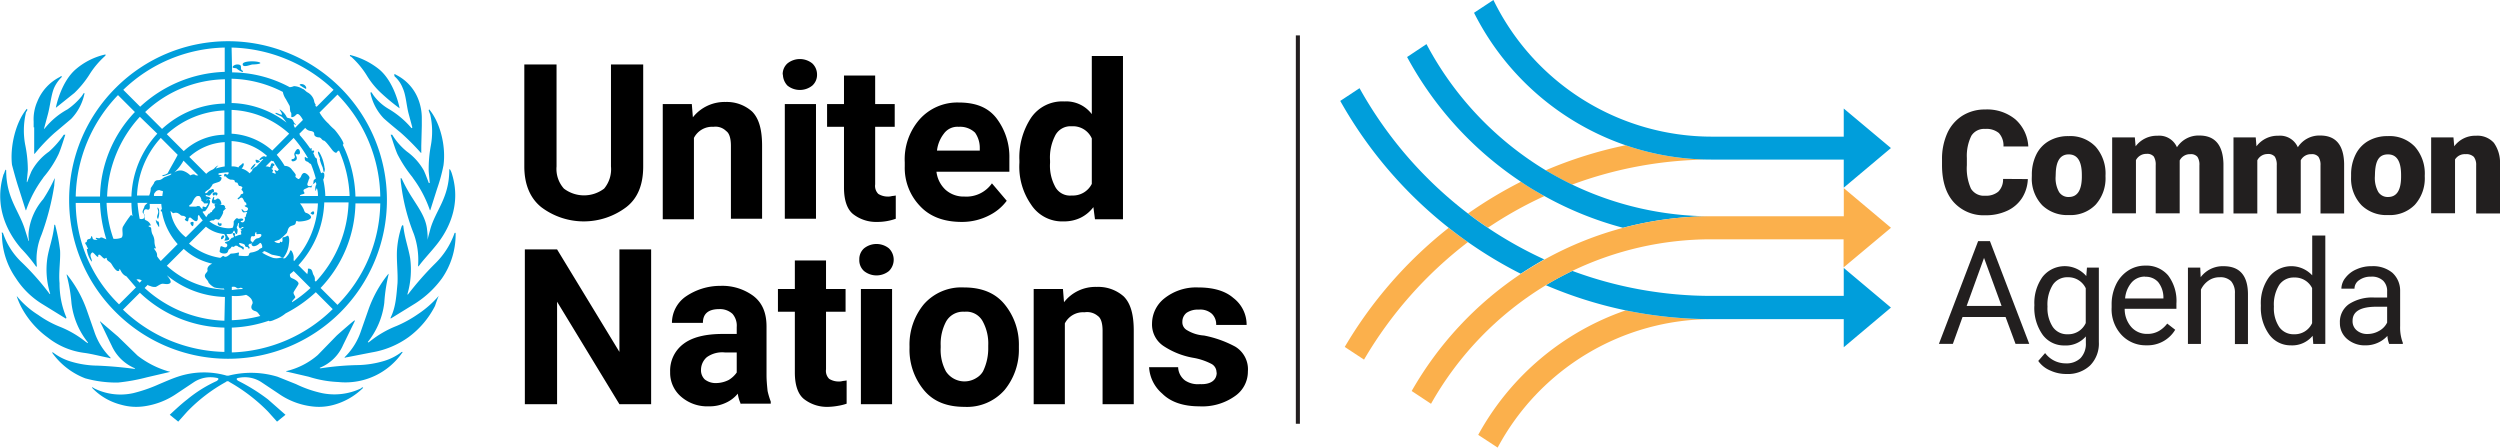
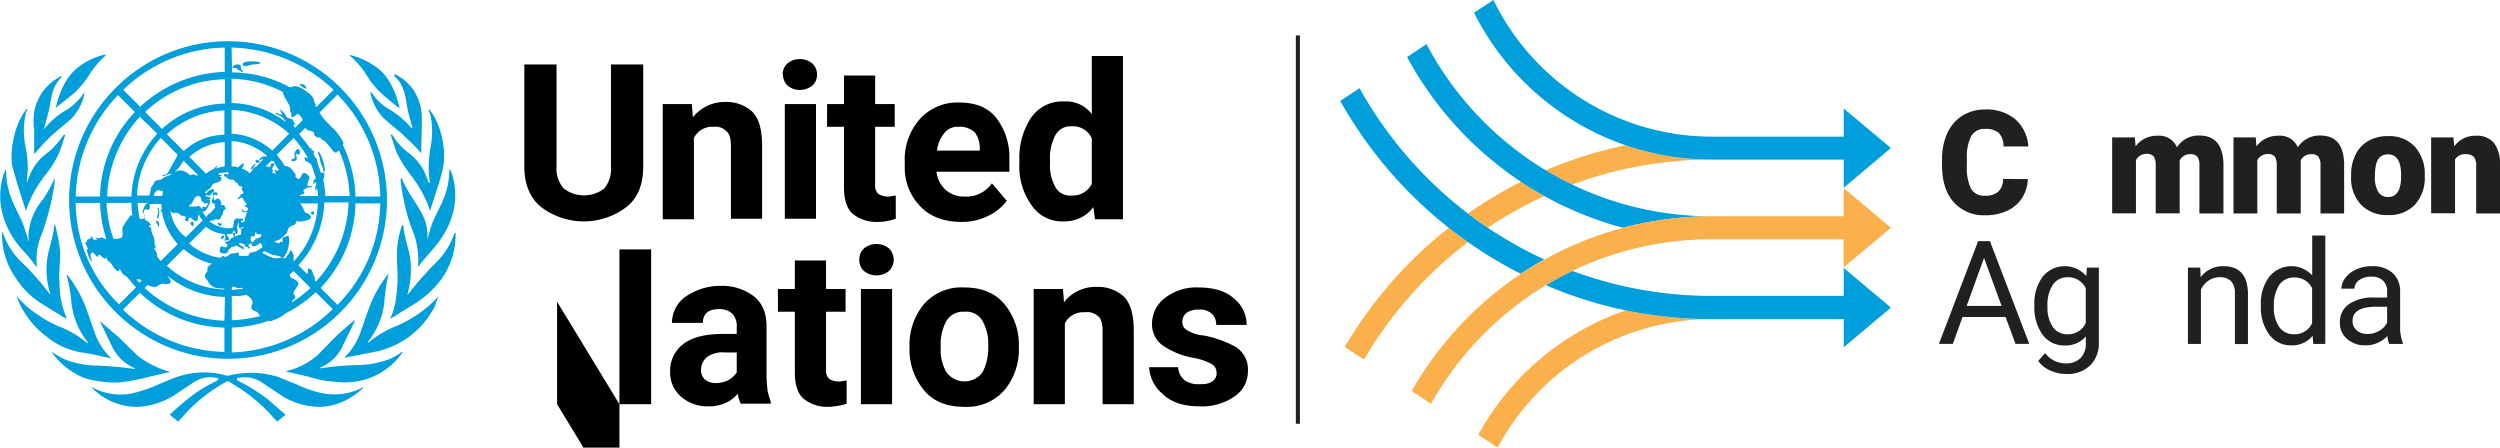
<svg xmlns="http://www.w3.org/2000/svg" id="Layer_1" data-name="Layer 1" viewBox="0 0 473.14 84.71">
  <defs>
    <style>.cls-1{fill:#009edb;}.cls-2,.cls-4{fill:none;}.cls-2{stroke:#231f20;stroke-miterlimit:10;stroke-width:0.77px;}.cls-3{fill:#221f1f;}.cls-5{fill:#fbb04c;}</style>
  </defs>
  <title>common-agenda-masthead-en</title>
-   <path d="M412.46,354.2h6.1v19.3c0,3.4-1,6-3.2,7.7a13.35,13.35,0,0,1-16.1,0c-2.1-1.7-3.2-4.3-3.2-7.7V354.2h6.1v19.3a5.58,5.58,0,0,0,1.4,4.2,6.3,6.3,0,0,0,7.6,0,5.72,5.72,0,0,0,1.3-4.2Zm19.4,11.8a3.87,3.87,0,0,0-3.7,2.1v15.4h-5.9V361.7h5.5l.2,2.5a7.66,7.66,0,0,1,6.2-2.9,7.18,7.18,0,0,1,5,1.8c1.3,1.3,1.9,3.4,1.9,6.5v13.8h-5.9V369.6c0-1.4-.3-2.4-.9-2.8a2.84,2.84,0,0,0-2.4-.8Zm13.1-9.9a2.72,2.72,0,0,1,.9-2.1,3.76,3.76,0,0,1,4.7,0,2.88,2.88,0,0,1,.9,2.1,2.72,2.72,0,0,1-.9,2.1,3.76,3.76,0,0,1-4.7,0A3.12,3.12,0,0,1,445,356.1Zm6.3,5.6v21.7h-5.9V361.7Zm15.1,21.7a10.3,10.3,0,0,1-3.5.6,7.07,7.07,0,0,1-4.6-1.5c-1.1-.9-1.7-2.6-1.7-5V366h-3.2v-4.3h3.2v-5.4h5.9v5.4h3.7V366h-3.7v10.9a2.11,2.11,0,0,0,.6,1.8,3.37,3.37,0,0,0,1.7.5,2.77,2.77,0,0,0,.9-.1,5.64,5.64,0,0,0,.7-.1v4.4Zm21-3.4a9.25,9.25,0,0,1-3.2,2.7,11.22,11.22,0,0,1-5.3,1.3c-3.4,0-6.1-1-8-3.1a10.41,10.41,0,0,1-2.8-7.4v-.8a11.48,11.48,0,0,1,2.8-8.1,9.56,9.56,0,0,1,7.4-3.2c3.2,0,5.5.9,7.1,2.9a12.06,12.06,0,0,1,2.5,7.7v2.5h-13.8a5.55,5.55,0,0,0,1.7,3.4,5.15,5.15,0,0,0,3.6,1.3,5.89,5.89,0,0,0,5.2-2.5Zm-9.1-14a3.15,3.15,0,0,0-2.8,1.3,6.42,6.42,0,0,0-1.3,3.2h8.1V370a5,5,0,0,0-.9-2.9A4.11,4.11,0,0,0,478.26,366Zm25.8,17.5-.3-2.3a6.77,6.77,0,0,1-2.4,2,7.11,7.11,0,0,1-3.2.7,7,7,0,0,1-6.2-3.2,12.52,12.52,0,0,1-2.2-7.9v-.4a13.6,13.6,0,0,1,2.2-8.1,7.14,7.14,0,0,1,6.3-3.1,6.05,6.05,0,0,1,5.2,2.4v-11h5.9v30.9Zm-8.5-10.7a8.32,8.32,0,0,0,.9,4.4,3.17,3.17,0,0,0,3.2,1.8,4,4,0,0,0,3.8-2.2v-8.6a3.89,3.89,0,0,0-3.8-2.3,3.25,3.25,0,0,0-3.2,1.9,9,9,0,0,0-.9,4.6Zm-75.5,16.4v29.3h-6l-11.8-19.4v19.4h-6.1V389.2h6.1l11.8,19.4V389.2Zm17,29.3a6.64,6.64,0,0,1-.6-2,6.2,6.2,0,0,1-2.2,1.7,7.25,7.25,0,0,1-3.3.7,7.51,7.51,0,0,1-5.2-1.8,5.94,5.94,0,0,1-2.1-4.7,6.32,6.32,0,0,1,2.5-5.3c1.7-1.3,4.2-1.9,7.5-1.9h2.6v-1.3a3.42,3.42,0,0,0-.8-2.5,3.49,3.49,0,0,0-2.5-.9c-2.1,0-3.1.9-3.1,2.6H424a6.11,6.11,0,0,1,2.5-4.9,11.56,11.56,0,0,1,6.7-2.1,9.9,9.9,0,0,1,6.2,1.9c1.7,1.3,2.5,3.2,2.5,5.8V413c0,1,.1,2,.2,3a15.19,15.19,0,0,0,.6,2v.4h-5.6Zm-4.8-4a5.42,5.42,0,0,0,2.5-.6,5,5,0,0,0,1.5-1.4v-3.8H434a5,5,0,0,0-3.4.9,3.19,3.19,0,0,0-1.1,2.4,2.41,2.41,0,0,0,.7,1.8,3.32,3.32,0,0,0,2.1.7Zm24.8,3.9a9.36,9.36,0,0,1-1.6.4,12.25,12.25,0,0,1-1.9.2,7.07,7.07,0,0,1-4.6-1.5c-1.1-.9-1.7-2.6-1.7-5V401h-3.2v-4.3h3.2v-5.4h5.9v5.4h3.7V401h-3.7v10.9a2.11,2.11,0,0,0,.6,1.8,3.37,3.37,0,0,0,1.7.5,2.77,2.77,0,0,0,.9-.1,5.64,5.64,0,0,0,.7-.1Zm2.4-27.3a2.72,2.72,0,0,1,.9-2.1,3.76,3.76,0,0,1,4.7,0,3,3,0,0,1,0,4.3,3.76,3.76,0,0,1-4.7,0A2.74,2.74,0,0,1,459.46,391.1Zm6.2,5.6v21.8h-5.9V396.7Zm3.3,11.2v-.4a12,12,0,0,1,2.7-7.9,9.45,9.45,0,0,1,7.6-3.2c3.3,0,5.9,1,7.7,3.2a12,12,0,0,1,2.7,7.9v.4a12,12,0,0,1-2.7,7.9,9.45,9.45,0,0,1-7.6,3.2c-3.3,0-5.9-1-7.7-3.2a12,12,0,0,1-2.7-7.9Zm5.9-.5v.4a8.53,8.53,0,0,0,1,4.5,4.2,4.2,0,0,0,5.8,1.2,3.45,3.45,0,0,0,1.2-1.2,9.88,9.88,0,0,0,1-4.5v-.4a8.75,8.75,0,0,0-1-4.5,3.51,3.51,0,0,0-3.5-1.9,3.67,3.67,0,0,0-3.5,1.9,9,9,0,0,0-1,4.5Zm27.2-6.3a3.87,3.87,0,0,0-3.7,2.1v15.3h-5.9V396.7H498l.2,2.5a7.53,7.53,0,0,1,6.2-2.9,7.26,7.26,0,0,1,5.1,1.8c1.3,1.3,1.9,3.4,1.9,6.5v13.9h-5.9V404.6c0-1.4-.3-2.4-.9-2.8a3.12,3.12,0,0,0-2.5-.7Zm25,11.4a1.8,1.8,0,0,0-.9-1.6,11.75,11.75,0,0,0-3.6-1.2,14.8,14.8,0,0,1-5.5-2.2,4.89,4.89,0,0,1-2.2-4.3,6.12,6.12,0,0,1,2.3-4.7,9.64,9.64,0,0,1,6.4-2.1c2.8,0,5.1.6,6.7,2a6.35,6.35,0,0,1,2.5,5.1H527a2.78,2.78,0,0,0-.8-2.1,3.29,3.29,0,0,0-2.5-.8,3.79,3.79,0,0,0-2.3.6,2.14,2.14,0,0,0-.8,1.7,1.7,1.7,0,0,0,.9,1.6,7.08,7.08,0,0,0,3.2,1,20.79,20.79,0,0,1,5.9,2.1,5,5,0,0,1,2.4,4.7,5.62,5.62,0,0,1-2.5,4.7,10.66,10.66,0,0,1-6.7,1.9c-3,0-5.4-.8-7-2.4a7.13,7.13,0,0,1-2.5-5h5.5a3.28,3.28,0,0,0,1.3,2.5,4.36,4.36,0,0,0,2.8.7c2,.1,3.2-.7,3.2-2.2Z" transform="translate(-296.83 -342)" />
+   <path d="M412.46,354.2h6.1v19.3c0,3.4-1,6-3.2,7.7a13.35,13.35,0,0,1-16.1,0c-2.1-1.7-3.2-4.3-3.2-7.7V354.2h6.1v19.3a5.58,5.58,0,0,0,1.4,4.2,6.3,6.3,0,0,0,7.6,0,5.72,5.72,0,0,0,1.3-4.2Zm19.4,11.8a3.87,3.87,0,0,0-3.7,2.1v15.4h-5.9V361.7h5.5l.2,2.5a7.66,7.66,0,0,1,6.2-2.9,7.18,7.18,0,0,1,5,1.8c1.3,1.3,1.9,3.4,1.9,6.5v13.8h-5.9V369.6c0-1.4-.3-2.4-.9-2.8a2.84,2.84,0,0,0-2.4-.8Zm13.1-9.9a2.72,2.72,0,0,1,.9-2.1,3.76,3.76,0,0,1,4.7,0,2.88,2.88,0,0,1,.9,2.1,2.72,2.72,0,0,1-.9,2.1,3.76,3.76,0,0,1-4.7,0A3.12,3.12,0,0,1,445,356.1Zm6.3,5.6v21.7h-5.9V361.7Zm15.1,21.7a10.3,10.3,0,0,1-3.5.6,7.07,7.07,0,0,1-4.6-1.5c-1.1-.9-1.7-2.6-1.7-5V366h-3.2v-4.3h3.2v-5.4h5.9v5.4h3.7V366h-3.7v10.9a2.11,2.11,0,0,0,.6,1.8,3.37,3.37,0,0,0,1.7.5,2.77,2.77,0,0,0,.9-.1,5.64,5.64,0,0,0,.7-.1v4.4Zm21-3.4a9.25,9.25,0,0,1-3.2,2.7,11.22,11.22,0,0,1-5.3,1.3c-3.4,0-6.1-1-8-3.1a10.41,10.41,0,0,1-2.8-7.4v-.8a11.48,11.48,0,0,1,2.8-8.1,9.56,9.56,0,0,1,7.4-3.2c3.2,0,5.5.9,7.1,2.9a12.06,12.06,0,0,1,2.5,7.7v2.5h-13.8a5.55,5.55,0,0,0,1.7,3.4,5.15,5.15,0,0,0,3.6,1.3,5.89,5.89,0,0,0,5.2-2.5Zm-9.1-14a3.15,3.15,0,0,0-2.8,1.3,6.42,6.42,0,0,0-1.3,3.2h8.1V370a5,5,0,0,0-.9-2.9A4.11,4.11,0,0,0,478.26,366Zm25.8,17.5-.3-2.3a6.77,6.77,0,0,1-2.4,2,7.11,7.11,0,0,1-3.2.7,7,7,0,0,1-6.2-3.2,12.52,12.52,0,0,1-2.2-7.9v-.4a13.6,13.6,0,0,1,2.2-8.1,7.14,7.14,0,0,1,6.3-3.1,6.05,6.05,0,0,1,5.2,2.4v-11h5.9v30.9Zm-8.5-10.7a8.32,8.32,0,0,0,.9,4.4,3.17,3.17,0,0,0,3.2,1.8,4,4,0,0,0,3.8-2.2v-8.6a3.89,3.89,0,0,0-3.8-2.3,3.25,3.25,0,0,0-3.2,1.9,9,9,0,0,0-.9,4.6Zm-75.5,16.4v29.3h-6l-11.8-19.4v19.4h-6.1h6.1l11.8,19.4V389.2Zm17,29.3a6.64,6.64,0,0,1-.6-2,6.2,6.2,0,0,1-2.2,1.7,7.25,7.25,0,0,1-3.3.7,7.51,7.51,0,0,1-5.2-1.8,5.94,5.94,0,0,1-2.1-4.7,6.32,6.32,0,0,1,2.5-5.3c1.7-1.3,4.2-1.9,7.5-1.9h2.6v-1.3a3.42,3.42,0,0,0-.8-2.5,3.49,3.49,0,0,0-2.5-.9c-2.1,0-3.1.9-3.1,2.6H424a6.11,6.11,0,0,1,2.5-4.9,11.56,11.56,0,0,1,6.7-2.1,9.9,9.9,0,0,1,6.2,1.9c1.7,1.3,2.5,3.2,2.5,5.8V413c0,1,.1,2,.2,3a15.19,15.19,0,0,0,.6,2v.4h-5.6Zm-4.8-4a5.42,5.42,0,0,0,2.5-.6,5,5,0,0,0,1.5-1.4v-3.8H434a5,5,0,0,0-3.4.9,3.19,3.19,0,0,0-1.1,2.4,2.41,2.41,0,0,0,.7,1.8,3.32,3.32,0,0,0,2.1.7Zm24.8,3.9a9.36,9.36,0,0,1-1.6.4,12.25,12.25,0,0,1-1.9.2,7.07,7.07,0,0,1-4.6-1.5c-1.1-.9-1.7-2.6-1.7-5V401h-3.2v-4.3h3.2v-5.4h5.9v5.4h3.7V401h-3.7v10.9a2.11,2.11,0,0,0,.6,1.8,3.37,3.37,0,0,0,1.7.5,2.77,2.77,0,0,0,.9-.1,5.64,5.64,0,0,0,.7-.1Zm2.4-27.3a2.72,2.72,0,0,1,.9-2.1,3.76,3.76,0,0,1,4.7,0,3,3,0,0,1,0,4.3,3.76,3.76,0,0,1-4.7,0A2.74,2.74,0,0,1,459.46,391.1Zm6.2,5.6v21.8h-5.9V396.7Zm3.3,11.2v-.4a12,12,0,0,1,2.7-7.9,9.45,9.45,0,0,1,7.6-3.2c3.3,0,5.9,1,7.7,3.2a12,12,0,0,1,2.7,7.9v.4a12,12,0,0,1-2.7,7.9,9.45,9.45,0,0,1-7.6,3.2c-3.3,0-5.9-1-7.7-3.2a12,12,0,0,1-2.7-7.9Zm5.9-.5v.4a8.53,8.53,0,0,0,1,4.5,4.2,4.2,0,0,0,5.8,1.2,3.45,3.45,0,0,0,1.2-1.2,9.88,9.88,0,0,0,1-4.5v-.4a8.75,8.75,0,0,0-1-4.5,3.51,3.51,0,0,0-3.5-1.9,3.67,3.67,0,0,0-3.5,1.9,9,9,0,0,0-1,4.5Zm27.2-6.3a3.87,3.87,0,0,0-3.7,2.1v15.3h-5.9V396.7H498l.2,2.5a7.53,7.53,0,0,1,6.2-2.9,7.26,7.26,0,0,1,5.1,1.8c1.3,1.3,1.9,3.4,1.9,6.5v13.9h-5.9V404.6c0-1.4-.3-2.4-.9-2.8a3.12,3.12,0,0,0-2.5-.7Zm25,11.4a1.8,1.8,0,0,0-.9-1.6,11.75,11.75,0,0,0-3.6-1.2,14.8,14.8,0,0,1-5.5-2.2,4.89,4.89,0,0,1-2.2-4.3,6.12,6.12,0,0,1,2.3-4.7,9.64,9.64,0,0,1,6.4-2.1c2.8,0,5.1.6,6.7,2a6.35,6.35,0,0,1,2.5,5.1H527a2.78,2.78,0,0,0-.8-2.1,3.29,3.29,0,0,0-2.5-.8,3.79,3.79,0,0,0-2.3.6,2.14,2.14,0,0,0-.8,1.7,1.7,1.7,0,0,0,.9,1.6,7.08,7.08,0,0,0,3.2,1,20.79,20.79,0,0,1,5.9,2.1,5,5,0,0,1,2.4,4.7,5.62,5.62,0,0,1-2.5,4.7,10.66,10.66,0,0,1-6.7,1.9c-3,0-5.4-.8-7-2.4a7.13,7.13,0,0,1-2.5-5h5.5a3.28,3.28,0,0,0,1.3,2.5,4.36,4.36,0,0,0,2.8.7c2,.1,3.2-.7,3.2-2.2Z" transform="translate(-296.83 -342)" />
  <path class="cls-1" d="M365.16,415.5a11.71,11.71,0,0,1-7.4.9,21.91,21.91,0,0,1-4.9-1.7l-3.5-1.4a17.27,17.27,0,0,0-9.3-.2h-.3a15.52,15.52,0,0,0-9.3.2c-1.2.4-2.3.9-3.5,1.4a28.42,28.42,0,0,1-4.9,1.7,11.14,11.14,0,0,1-7.4-.9l-.3-.2c-.1,0-.1,0-.1.1a11.45,11.45,0,0,0,5.5,3.2,10.46,10.46,0,0,0,4.3.3,14.35,14.35,0,0,0,6.2-2.4l3.3-2.2a5.75,5.75,0,0,1,4.2-.8c.8.1.2.5.1.6a25,25,0,0,0-5.6,3.5c-1.2.9-3.3,2.9-3.3,2.9l1.6,1.3,1.7-1.9a30.82,30.82,0,0,1,7.3-5.6.48.48,0,0,1,.7,0,33,33,0,0,1,7.3,5.6l1.7,1.9,1.6-1.3-3.3-2.9a35.24,35.24,0,0,0-5.6-3.5c-.2-.1-.7-.5.1-.6a5.75,5.75,0,0,1,4.2.8l3.3,2.2a13.88,13.88,0,0,0,6.2,2.4,10.46,10.46,0,0,0,4.3-.3,12.7,12.7,0,0,0,5.5-3.2.35.35,0,0,0-.2-.1l-.2.2m7.7-6.9a10.36,10.36,0,0,1-3.3,1.7,18.76,18.76,0,0,1-5.2.8,52,52,0,0,0-6.8.6c-.2,0-.2,0-.2-.1a8.07,8.07,0,0,0,4.4-4.3l2.2-4.5v-.2c-.2.1-2.4,2-3.4,2.9l-3.6,3.7a14,14,0,0,1-5.8,3h-.1l-.1.1,4.3,1a21.25,21.25,0,0,0,5.6,1,13.1,13.1,0,0,0,12.2-5.7h-.2m7-10.6a19.34,19.34,0,0,1-4,3.5,22.39,22.39,0,0,1-4,2.2,19.21,19.21,0,0,0-5,2.9l-.3.2c-.1,0-.1,0-.1-.1a14.66,14.66,0,0,0,3.1-7.4,30.79,30.79,0,0,1,.8-5.3v-.2a22.81,22.81,0,0,0-3.8,6.8l-1.4,4a12.38,12.38,0,0,1-2.9,4.8l-.2.2v.1c.2,0,.3-.1.5-.1l4.6-.9a16.58,16.58,0,0,0,7-2.9,16.79,16.79,0,0,0,5-5.9c.2-.6.4-1.2.7-1.9h0m3-11.9a14.93,14.93,0,0,1-3.6,5.7,57.77,57.77,0,0,0-5.2,5.9c0,.1-.2,0-.1-.1a16.66,16.66,0,0,0,.5-6.7c-.3-1.9-1.1-4-1.3-6.2l-.2-.1a.35.35,0,0,1-.1.2,17.86,17.86,0,0,0-.9,4.6c-.1,1.9.2,4.3.1,6.2-.2,2.2-.3,4.5-1.3,6.5v.2l4.7-2.9a18.67,18.67,0,0,0,5-4.7,14.56,14.56,0,0,0,2.6-8.3v-.3a.14.14,0,0,0-.2,0" transform="translate(-296.83 -342)" />
  <path class="cls-1" d="M377.76,387.4h0a12.1,12.1,0,0,0-.1-1.9c-.2-2.2-1.5-4-2.7-5.9a28.17,28.17,0,0,1-2.1-3.8.35.35,0,0,0-.2-.1,6.64,6.64,0,0,0,.1,1.3,37.45,37.45,0,0,0,2.4,9.3,14.81,14.81,0,0,1,.8,5.9c0,.2,0,.2.1.2.7-1,2.1-2.5,3-3.6s5.6-6.5,3.3-13.9a3.55,3.55,0,0,0-.4-.9l-.1.1c0,5.4-2.6,7.7-3.6,11.3-.2.8-.4,1.4-.5,2m.1-11.1-.5-1.3-.3-.7a11.09,11.09,0,0,0-3.2-3.6,12.18,12.18,0,0,1-2.8-3.2h-.3c.1.2.8,2.6,1.3,3.7a24.41,24.41,0,0,0,2.8,4.3l.2.3a22.2,22.2,0,0,1,3.1,5.9.1.1,0,0,0,.1.1l1.3-4.1a31.66,31.66,0,0,0,1.2-4.4c.5-3.6-.6-8.1-2.7-10.6a.35.35,0,0,0-.1.2l.1.3.2.5a14.66,14.66,0,0,1,.1,5.9,24.18,24.18,0,0,0-.4,4.7c0,.2.2,2.2.2,2.3s-.1,0-.2,0m-6.4-20.1a5.74,5.74,0,0,1,1.5,2.2c.6,1.3.7,3.3,1.1,4.8l.7,2.6c0,.1-.1.2-.2.1a16.81,16.81,0,0,0-4.3-3.6,9.52,9.52,0,0,1-2.8-2.5l-.4-.6a.14.14,0,0,0-.2,0v.2a9.8,9.8,0,0,0,2.5,4.7c1,.9,2.1,1.8,3.2,2.7a45.42,45.42,0,0,1,3.8,3.8s.1.1.1,0v-1.3l.1-3.8v-1.3a9.86,9.86,0,0,0-.7-3.8,8.62,8.62,0,0,0-4.1-4.5c-.1-.1-.2-.1-.4-.2,0,.3,0,.4.1.5m-8.2-3.7a16.38,16.38,0,0,1,2.9,3.5,15.39,15.39,0,0,0,2.8,3.4,38.44,38.44,0,0,0,3.4,2.8c-.1-.6-1.1-5.1-3.9-7.4a14.16,14.16,0,0,0-5.5-2.7v.2l.3.2m-44.2,61.6a35.34,35.34,0,0,0,5.5-1l4.3-1h0a.1.1,0,0,0-.1-.1h-.1a17.36,17.36,0,0,1-5.9-3l-3.7-3.6-3.4-2.9v.1c.3.5,1.5,3.1,2.2,4.5a8.39,8.39,0,0,0,4.4,4.3c.1.1,0,.1-.2.1-2.2-.3-4.5-.5-6.8-.6a18.21,18.21,0,0,1-5.2-.8,10.36,10.36,0,0,1-3.3-1.7h-.2a13.74,13.74,0,0,0,6.3,4.9,22,22,0,0,0,6.2.8m-1.9-4.7c.2,0,.2.1.5.1v-.1l-.2-.2a12.38,12.38,0,0,1-2.9-4.8l-1.4-4a22.81,22.81,0,0,0-3.8-6.8v.2a30.88,30.88,0,0,1,.9,5.3,14.66,14.66,0,0,0,3.1,7.4c0,.1,0,.2-.1.1l-.3-.2a19.21,19.21,0,0,0-5-2.9,19.4,19.4,0,0,1-4-2.2,16.51,16.51,0,0,1-4-3.5H300a15.39,15.39,0,0,0,.8,1.9,16.92,16.92,0,0,0,5.1,5.9,14,14,0,0,0,7,2.9c1.4.2,2.9.6,4.4.9m-12.7-10.3,4.7,2.9a.35.35,0,0,0,.1-.2,16.4,16.4,0,0,1-1.3-6.5c-.2-2,.2-4.3.1-6.2a35.5,35.5,0,0,0-.9-4.7.35.35,0,0,0-.1-.2l-.1.1h0c-.2,2.3-1,4.3-1.3,6.2a15.27,15.27,0,0,0,.5,6.7c.1.1-.1.2-.1.1a48.77,48.77,0,0,0-5.2-5.9,13.5,13.5,0,0,1-3.6-5.6.35.35,0,0,0-.2-.1c-.1,0,0,.2,0,.3a14.56,14.56,0,0,0,2.6,8.3,15.7,15.7,0,0,0,4.8,4.8m-.9-6.9c.1-.1.1-.1.1-.2a12,12,0,0,1,.9-5.9,48.85,48.85,0,0,0,2.4-9.3c0-.4.1-1.1.1-1.3-.1,0-.1,0-.1.1a28.17,28.17,0,0,1-2.1,3.8,11.46,11.46,0,0,0-2.7,5.9,6.05,6.05,0,0,0,0,1.9.1.1,0,0,1-.1.1v-.1l-.6-1.9c-1.1-3.7-3.6-6-3.6-11.4l-.1-.1c-.2.3-.2.6-.4.9-2.3,7.5,2.4,12.9,3.3,14a29.83,29.83,0,0,1,2.9,3.5m-3.3-14.8,1.3,4.1a.1.1,0,0,0,.1-.1,22.2,22.2,0,0,1,3.1-5.9l.2-.3a19.83,19.83,0,0,0,2.8-4.3c.5-1.1,1.2-3.5,1.3-3.7h-.3a16.92,16.92,0,0,1-2.8,3.2,10.75,10.75,0,0,0-3.3,3.7c-.1.2-.2.5-.3.7l-.5,1.3s-.1.2-.1,0,.2-2,.2-2.3a24.16,24.16,0,0,0-.5-4.7,14.63,14.63,0,0,1,.1-5.9c0-.2.1-.3.2-.5a.35.35,0,0,0,.1-.2c0-.1,0-.1-.1-.2-2.1,2.5-3.2,7.1-2.8,10.6.4,1.5.8,3,1.3,4.5m2.9-11.6v5h.1a34.12,34.12,0,0,1,3.7-3.9l3.2-2.7a9.8,9.8,0,0,0,2.5-4.7v-.2h-.1l-.4.6a12.94,12.94,0,0,1-2.7,2.5,14.19,14.19,0,0,0-4.3,3.6c-.1.1-.2.1-.1-.1l.7-2.6c.4-1.5.6-3.5,1.1-4.8a6.62,6.62,0,0,1,1.5-2.2v-.2c-.2,0-.2.1-.4.2a8.94,8.94,0,0,0-4.2,4.6,8.3,8.3,0,0,0-.7,3.8v1.1m4.2-3.7h0l3.5-2.8a18.8,18.8,0,0,0,2.8-3.4,16.38,16.38,0,0,1,2.9-3.5l.2-.2v-.2a12.9,12.9,0,0,0-5.5,2.7c-2.8,2.3-3.8,6.8-3.9,7.4m31.8,24.5c.2-.3-.3-.6-.5,0s.3.4.5,0m6-13.9c-.2-.1-1.1.9-.9,1.1a2,2,0,0,0,.9-1.1m.2-.2c.2.1.7-.2.6-.3s-.8-.4-.8-.2.1.5.2.5m10.7,9.8c.3-.1.2-.6,0-.6s-.6.4-.5.4.3.3.5.2m-3.9-10.5c-.2,0-.3.2-.1.4a.66.66,0,0,0,.6-.1.46.46,0,0,0,.3-.5c0-.3-.3-.6-.2-.7s.4.1.6,0,.2-.2.2-.4-.1-.6-.4-.6-.6.7-.6.7a.64.64,0,0,0,0,.6.43.43,0,0,1-.4.6" transform="translate(-296.83 -342)" />
  <path class="cls-1" d="M357.36,372.2a7.84,7.84,0,0,0,.5,1.4c.1.2.2,1.1.3,1s.2-.6.1-.8a8.47,8.47,0,0,0-.4-1.7c-.1-.3-.6-1.5-.8-1.4s.2.9.3,1.2-.1.2,0,.3m-2.7-13.4c.2.1.2-.4-.2-.7s-1-.2-.9,0a10.54,10.54,0,0,0,1.1.7m-11.9-3.4c-.6-.3-.1-.8-.5-1.1a1.23,1.23,0,0,0-1.3.2c-.4.5.5.3.7.5s1,.7,1.1.6.1-.2,0-.2m3.2-1.6c-.7-.3-3.3-.3-3.2.4s1.5,0,1.9,0,1.9-.1,1.3-.4m-7.2,30.5c-.2-.1-.4.1-.5-.1s-.2-.1-.2,0-.1.2.1.4.5.2.6,0v-.3m-1.5-5.3c.2,0,.2-.2.3-.2s0,.2.2.2.5-.6-.2-.6-.5.6-.3.6m.9.6c-.4-.1-.3.2-.6.2-.5.1-.1-.3-.2-.5s-.3.3-.4.6,0,.5.2.6l1.5.2c.2-.1-.1-1-.5-1.1m-4.9,5.2c.2,0,.2-.5.2-.7s-.6-.1-.6.1.3.6.4.6m-6.3,0c0-.2,0-.8-.2-.9s-.1,0-.2,0-.1-.3-.2-.3,0,.5.2.8.4.8.4.4m-.2-1.4a3.4,3.4,0,0,0,.2-1.4c0-.4-.2-.7-.3-.7s0,.2.1.6-.2.8-.2,1.2c0,0,.1.4.2.3" transform="translate(-296.83 -342)" />
  <path class="cls-1" d="M318.76,401.1a30.05,30.05,0,1,0,0-42.5,29.94,29.94,0,0,0,0,42.5m-7.6-20.7h4.6a26.26,26.26,0,0,0,1.2,6.9c-.2-.1-.5-.2-.7-.3a.5.5,0,0,0-.6.1c-.3,0-.7-.2-.7,0s.3.1.3.2-.8.2-.9-.2-.2-.6-.3-.2-.4.3-.6.4a.52.52,0,0,0-.2.4c0,.2-.3.1-.3.3s.2.3.3.6.3.4.2.5-.1-.1-.2,0a5,5,0,0,0,.9,2.4c.2-.1-.2-.8-.2-1.1a.71.71,0,0,1,.3-.6c.2-.2.9.9,1.1.8s-.1-.3.2-.4.9,1,1.2.7.3.2.3.2c.2.4.6.4.9.9s.8,1.3,1.2,1.3.2-.4.3-.4.3.6.6.9a1.79,1.79,0,0,0,.7.5l1.8,2.1-3.2,3.2a27,27,0,0,1-8.2-19.2m26.2-6.5-.3.2a3.6,3.6,0,0,0-1.2.8l-3.2-3.2a10.84,10.84,0,0,1,6.7-2.8v4.6a10.46,10.46,0,0,0-1.7.4,4.68,4.68,0,0,1,.5-.6,2.11,2.11,0,0,0-.8.6m-2.4,7.5h0v.2c0-.2-.1-.2-.2-.4l-.2-.2h-.4l-.2.1h-1.1c-.2,0-.2,0-.2-.1-.1-.3.4-.1.7-1,.1-.1.1-.2.2-.3l.1-.2.1-.1.1-.1a.55.55,0,0,1,.5-.2h.2l.2.2.2.5c-.1.1,0,.1,0,.2.2.1.2.2.3.2l.1.1v.1c.1.1.1.1.2.1h.4c.2-.1.2,0,.2,0v.1c0,.1,0,.1-.1.2s-.1.1-.1.2l-.2.2c-.2,0-.3-.1-.4-.1s-.2,0-.2.1v.4m-8.8,7.4a3.19,3.19,0,0,1-.3-1.4,2.84,2.84,0,0,0-.4-1.3,2.92,2.92,0,0,1-.2-.9c0-.6-.5-.4-.5-.6s.4,0,.4-.2a1.57,1.57,0,0,0-.9-.9c-.4-.2-.2-.4-.2-.6s0-.5-.2-.6c-.1-.3,0-.9.4-.9.2,0,.4.2.6,0s.1-.6.1-1h2.2c0,.3.1.7.1,1-.2.1-.2.2-.2.3s.2.2.2.1a12.43,12.43,0,0,0,3,6.2l-3.2,3.2a7.05,7.05,0,0,1-.7-.9v-.2c0-.6-.4-.9-.6-1.3m-2.7-5.6a27.19,27.19,0,0,1-.4-3h1.9c-.2.2-.6.5-.6.7s-.6,1-.2,1.3c.7.9-.2,1.2-.7,1m.4,11.7-.4.4-.6-.6a1.16,1.16,0,0,1,1,.2m4.9-20.3c-.1,0-.1.1-.2.1-.2.2-.9.2-.8.4s1.7-.6,1.7-.4-.7.4-1.2.6-.6.6-1.4.6a.75.75,0,0,0-.7.6l-.6.9a3.53,3.53,0,0,1-.3,1.4h-2.3a17.17,17.17,0,0,1,4.5-10.9l3.2,3.2c-.6,1.2-1.3,2.3-1.9,3.5m3-2.4,2.8,2.8h-.3c-.3,0-.3-.2-.6-.2a1.37,1.37,0,0,0-.6.2,3.6,3.6,0,0,0-1.2-.8,1.79,1.79,0,0,0-1.6.1c-.1,0-.1.1-.2.1a8.68,8.68,0,0,0,1.7-2.2m-3.9,5.8c0,.3-.1.6-.1.9H326a.66.66,0,0,1,.2-.7.87.87,0,0,1,.9-.4c.1.1.4.1.6.2m1.4,3.7.2.2c.2.2.3.3.5.2a1.15,1.15,0,0,1,.6,0,2.09,2.09,0,0,1,.6.4c.2.2.5.1.7.2s.5.3.2.5.3.5.4.5.2-.2.2-.4.2-.4.4-.3.9.9,1.2.6.1-.7.2-.9a.22.22,0,0,1,.2-.2,3.59,3.59,0,0,0,.7,1l-3.2,3.2a7.58,7.58,0,0,1-2.9-5m2.5-11.3-3.2-3.2a17.17,17.17,0,0,1,10.9-4.5v4.6a11.62,11.62,0,0,0-7.7,3.1m-4.1-4.2-3.2-3.2a22.51,22.51,0,0,1,15.1-6.2v4.6a18.08,18.08,0,0,0-11.9,4.8m-.9.9a18.48,18.48,0,0,0-4.9,11.9h-4.6a23.51,23.51,0,0,1,6.2-15.1Zm-4.9,13.1a19.48,19.48,0,0,0,.2,2.5c-.1,0-.1-.2-.3-.2a19.88,19.88,0,0,0-1.5,2.2c-.3.6.2,1.7-.3,2.1a3.4,3.4,0,0,1-1.4.2h-.1a22.75,22.75,0,0,1-1.3-6.8Zm17.6,28.2a28.51,28.51,0,0,1-19.2-8l3.2-3.2a23.79,23.79,0,0,0,16,6.6Zm0-5.9a23.51,23.51,0,0,1-15.1-6.2l.6-.6a.52.52,0,0,0,.4.2,2,2,0,0,0,1.1.2c.3-.1.9-.6,1.3-.6s1,.2,1.4-.1-.2-1-.5-1.4c-.1-.1-.1-.2-.2-.2a17.94,17.94,0,0,0,11.1,4.2Zm0-5.9a17.17,17.17,0,0,1-10.9-4.5l3.2-3.2a11.67,11.67,0,0,0,5.4,2.8c-.7.3-1,.8-.9,1.2s-.5.6-.5,1.1.6.8.7,1.3a3.72,3.72,0,0,0,1.1.9,5.84,5.84,0,0,0,1.8.2Zm-.1-6.3c-.2-.2-.4.2-.7.3a11.84,11.84,0,0,1-5.9-2.7l3.2-3.2a6.36,6.36,0,0,0,3.5,1.4c0,.2.2.3.2.6s-.2.5-.2.6.8,0,.9-.2-.2-.4-.3-.6l-.2-.4h.3a1.7,1.7,0,0,0,.7-.1.22.22,0,0,0,.2-.2.35.35,0,0,1,.1-.2.35.35,0,0,0,.1-.2h0l.1.1c.1.2.2.6.4.6s.2-.8.2-.9a.48.48,0,0,1,0-.7c0-.1.1-.6.2-.5s0,.5,0,.6.2.6.4.4.3-.3.5-.2-.4.2-.5.4.2.2.2.3-.2,0-.2.1.2.6,0,.6a3.18,3.18,0,0,0-.9.3c-.2.1-.3-.1-.2-.2a.27.27,0,0,0-.2-.4c-.2,0-.2.1-.2.2s.2.4.2.5-.2.2-.4.2c-.2.2-.4.5-.6.6s-.7.2-.7.3.2.2.3.2a.42.42,0,0,1-.1.7c-.3.1-.7-.2-.9-.2s-.2.5-.3.9.9.6,1.3.4.2-.6.6-.8.2-.5.6-.4.2-.2.6-.2.3.2.7.3c.6.2.6.6.7.4s.2-.4-.3-.6-.7-.7-.3-.6.9.2.9.5.6.2.6.4c.1.4.4,0,.2-.2s-.2-.3,0-.5.2.1.5-.2-.1-.2-.2-.4,0-1,.3-.9.6-.1.5-.2.1-.6.2-.6,0,.3.1.4.9-.2.9.2-.6.6-.7.6c-.3,0-.6.3-.8.6s-.5.4-.3.7.5.2.8.1a2.1,2.1,0,0,0,.7-.5c.3-.2.6.8.4.9s-.5.2-.6.4a3.81,3.81,0,0,1-1.5.5c-.3.1-.3.2-.4.5s-1.5.1-1.8.1.2-.7-.2-.6a5.9,5.9,0,0,1-1.4.2c-.5.4-.9.8-1.3.5m4.2,7.3a2.72,2.72,0,0,1,1,.8c.2.4.3.6.2.9-.4.7-.2,1.2.6,1.4.5.2.6.6.9.9a24.28,24.28,0,0,1-5.4.8V398a8.42,8.42,0,0,0,2.7-.2m-2.7-.9v-.6c1-.2.8.5,1.5.2a.48.48,0,0,1,.6.2,14.92,14.92,0,0,0-2.1.2m0,11.8V404a24,24,0,0,0,7-1.3.31.31,0,0,0,.2.1,3.18,3.18,0,0,0,.9-.3,7.19,7.19,0,0,0,2.1-1.2,25.41,25.41,0,0,0,5.7-4l3.2,3.2a28.47,28.47,0,0,1-19.1,8.2m12.8-41.4,1.1-1.1a1.52,1.52,0,0,0,1.1.6c.4.1.6.2.6.6s.5.6.9.6.6.6.9.6,1.3,1.4,1.7,1.9c.2.2.6.6.8.3s.2-.2.4-.3a23.48,23.48,0,0,1,2,8.6h-4.6a16.45,16.45,0,0,0-.4-3.1,1.64,1.64,0,0,0,.2-1c0-.3-.3-.5-.6-.2-.2-.6-.4-1.2-.6-1.7a3.55,3.55,0,0,1-.2-1c0-.1-.2-.2-.3-.3-.2-.3-.2-.6-.4-.8.2-.2.3-.6,0-.5-.5.1-.2-.2-.3-.4s-.2,0-.2.1a24.72,24.72,0,0,0-2.1-2.7c.1,0,.1,0,0-.2-.1.1-.1,0,0,0m2.7,26.8c-.2-.3-.2-.7-.4-1s-.7-.3-.7-.2a2.77,2.77,0,0,1-.1.9v.1l-1.7-1.7a18.48,18.48,0,0,0,4.9-11.9h4.6a23,23,0,0,1-6.2,15l-.2-.2a1.36,1.36,0,0,0-.2-1m-3.8,3.2c.2-.4.7-1.1.9-1.5s-.6-.9-1.1-1.1-.5-.4-.5-.8c.2-.2.5-.4.7-.6l3.2,3.2a23.27,23.27,0,0,1-3.5,2.7c-.1-.2.5-.7.6-.9s-.4-.6-.3-1m2-18.9c-.4-.6.2-.6.7-.9.3-.2.7.1.7-.1a1.14,1.14,0,0,1,.3-.6,1,1,0,0,0,.5-.4c0,.2.1.3.1.5a1.49,1.49,0,0,0-.2.9c0,.2,0,.6.2,0,0-.1.1-.1.1-.2a4.14,4.14,0,0,1,.2,1.5h-3.4V379c.2-.3,1.1-.2.8-.6m.7-6.5h0c-.2.2-.6-.5-.6,0s.2.6.5.7.2.2.4.3.2.1.3.2a21.36,21.36,0,0,1,.9,2.7c-.2.1-.2.2-.3.2-.2.2-.1.5-.2.7-.2.4-.3.6-.9.5-.4-.2-.1-.6,0-1s.2-.3.2-.6-.8-1.1-1.2-.8-.3.6-.6.9-.3.2-.6,0-.3-.3-.2-.5-.6-.9-.8-1.2a1.61,1.61,0,0,0-1.3-.6,13.66,13.66,0,0,0-1.5-2.1l3.2-3.2a24,24,0,0,1,2.7,3.8m-5.5,2.2-.2.2c-.1.2-.5-.2-.6-.1s.6.9-.1.6-.2-.2-.2-.5-.5-.3-.2-.4,0-.4.3-.5.2-.4-.2-.5-.3.9-.6.7a1.7,1.7,0,0,0-.7-.1l1.1-1.1a.6.6,0,0,0,.4.1,11.16,11.16,0,0,0,1,1.6m-1.3,16.1,1.5.3c.3.2.6.5.8.1a5,5,0,0,0,.9-2.4c.2-1.2-.1-1.6-.2-1.6s-.5.3-.8.3-.2.3-.2.6-.2.4-.3.3-.2-.1-.2.1-.6.1-.9-.1c-.5-.2.6-.2,1-.6a12,12,0,0,0,1.2-1.1c.2-.4.2-.9.6-1.2s1-.2,1.1-.7.2-.4.4-.3,2.5-.1,2.5-.8c0-.3-.5-.7-.9-.8s-.4-.6-.6-.9a4.7,4.7,0,0,0-.6-.9H357a17.17,17.17,0,0,1-4.5,10.9l-.1-.1v-.4c.1-.6-.4-1.7-.6-1.5s0,.2-.5.9c-.2.2-.4.6-.7.6s-.3-.2-.8-.1a2.85,2.85,0,0,1-1.3,0,10,10,0,0,1-2.1-1c.1-.1.3.1.3-.2s1.3.5,1.6.6m12.4,9.5-3.2-3.2a23.79,23.79,0,0,0,6.6-16h4.7a27.89,27.89,0,0,1-8.1,19.2m8.1-20.5h-4.7a24,24,0,0,0-2.4-9.8l.1-.1c.3-.3-1.5-2.7-1.8-2.9a9.32,9.32,0,0,1-1-1,8.7,8.7,0,0,1-1.7-2.1l3.4-3.4a28.13,28.13,0,0,1,8.1,19.3M340.66,351a29,29,0,0,1,19.3,8l-3.2,3.2c-.2-.1-.3-.2-.2-.3s-.2-.2-.3-.9a2.55,2.55,0,0,0-1.2-1.5c-.4-.2-.6-.6-1-.7a3.32,3.32,0,0,0-1.6-.5,2.35,2.35,0,0,1-.8.2,23.25,23.25,0,0,0-10.9-2.8Zm0,5.9a22.18,22.18,0,0,1,9.7,2.5,3.51,3.51,0,0,0,.6,1.4c.2.4.4.7.6,1.1.2.2.1.7.2,1.1,0,.2.2.3.2.5v.6c0,.1.3.1.6-.1s.4-.5.7-.4.7.7.9,1.1l-1.5,1.5c-.2-.3-.3-.7-.2-.7s.2.1.3.1c.3,0-.2-.2-.2-.3-.2-.2-.2-.6-.6-.8s-.8-.1-.9-.4a3.48,3.48,0,0,0-1.3-1.4c-.1,0,.6.9.4,1s-1.1-.5-1.2-.3,1,.5,1.3.8a11.49,11.49,0,0,1,.8,1,17.79,17.79,0,0,0-10.4-3.7Zm0,5.9a17.17,17.17,0,0,1,10.9,4.5l-3.2,3.2a12.7,12.7,0,0,0-7.7-3.2Zm0,5.9a10.94,10.94,0,0,1,6.7,2.8l-.2.2-.2-.1c-.4-.2-1.2.6-1,.7s.5-.3.6-.2h.1l-1.3,1.4c-.4.2-.8.5-.8.7v.1l-.5.5-.2-.2a3.29,3.29,0,0,0-1.3-.7,1.61,1.61,0,0,0,.4-.7c0-.5-.2-.3-.4-.1s-.5.3-.6.6a3,3,0,0,0-1.3-.2v-4.8Zm-.6,5.9c.1.2,0,.3-.1.4h0c-.2.2-.6-.4-.7.1s.3.2.3.3a1.8,1.8,0,0,0,.9.6c.3,0,.8,0,.8.3s.4.2.5.3.2.6.4.6.4.1.5.2,0,.2-.1.4.2.2.3.6-.4.2-.5.5-.3.4-.5.6.1.2.2.2a.62.62,0,0,1,.5-.3c.3,0,.5.9.7.9s.2.4.2.5-.4,0-.3.2.6.2.6.5-.2.5-.6.5c-.2,0-.6-.6-.6-.4s.2.6.4.6.8-.2.6.1-.2.8-.3.8-.2,0-.1.2a.66.66,0,0,1-.2.7.43.43,0,0,1-.6-.1c0-.1.5-.1.5-.3s-.2-.3-.7-.2c-.2.1-.3-.1-.5-.1s-.6.6-.6.6v.4a1.88,1.88,0,0,1-.2.8,2.77,2.77,0,0,1-.9.1,6.25,6.25,0,0,1-3.5-1.3,1.42,1.42,0,0,1,.6-.2c.2.1.3-.1.5-.2s.6.2.8,0,.8-1.2.7-1.4.6-.6.5-.7-.2.1-.2,0,.2-.1,0-.4-.4-.2-.6-.2a1.08,1.08,0,0,0-.7-.2c-.1.1-.3-.2-.4-.1a.22.22,0,0,0-.2.2c-.1.2.1.3.1.5s-.6.6-.6.8-.2.1-.3.2,0,.2-.2.2-.4.4-.6.7c-.2-.3-.5-.7-.7-1,.2-.1.3-.2.4-.1s1.2-1.5,1-2-.4-.2-.6-.1-.1,0,0-.1,1.1-.1.6-.4c-.2-.2-.9-.2-.8-.4s.4,0,.5,0c.4.2.6-.6.9-.6s.2-.8-.2-.6-.6.2-.7.4-.6.6-.6.2c0-.2.9-.6,1-.9a2.09,2.09,0,0,0,.4-.6c.1-.2,1.2-.4,1.4-.6a.86.86,0,0,0,.3-.6c0-.2-.3-.2-.4-.3s.4,0,.4-.2-.4,0-.6-.2c0-.1,0-.1.1-.2a16.24,16.24,0,0,1,1.8-.2h.2m-.9-23.6v4.6a24.69,24.69,0,0,0-16,6.6l-3.2-3.2a28.51,28.51,0,0,1,19.2-8m-20.2,9,3.2,3.2a23.79,23.79,0,0,0-6.6,16h-4.6a28.51,28.51,0,0,1,8-19.2" transform="translate(-296.83 -342)" />
  <line class="cls-2" x1="245.63" y1="6.7" x2="245.63" y2="80.2" />
  <path class="cls-3" d="M680.61,375.89a7.16,7.16,0,0,1-1.1,3.59,6.64,6.64,0,0,1-2.81,2.41,9.5,9.5,0,0,1-4.13.85,7.63,7.63,0,0,1-6-2.49q-2.21-2.49-2.2-7.05v-1a11.79,11.79,0,0,1,1-5,7.62,7.62,0,0,1,2.87-3.31,8,8,0,0,1,4.32-1.17,8.39,8.39,0,0,1,5.69,1.87,7.37,7.37,0,0,1,2.45,5.13H676a3.51,3.51,0,0,0-.88-2.55,3.7,3.7,0,0,0-2.6-.77,2.83,2.83,0,0,0-2.6,1.3,8.6,8.6,0,0,0-.85,4.19v1.37a9.37,9.37,0,0,0,.78,4.45,2.87,2.87,0,0,0,2.69,1.33,3.6,3.6,0,0,0,2.47-.76,3.2,3.2,0,0,0,.91-2.42Z" transform="translate(-296.83 -342)" />
-   <path class="cls-3" d="M681.37,375.12a8.54,8.54,0,0,1,.83-3.85,6,6,0,0,1,2.43-2.6,7.22,7.22,0,0,1,3.69-.91,6.63,6.63,0,0,1,5.12,2,7.69,7.69,0,0,1,1.87,5.47v.16a7.48,7.48,0,0,1-1.88,5.36,6.62,6.62,0,0,1-5.08,1.95,6.79,6.79,0,0,1-5-1.84,7.29,7.29,0,0,1-2-5Zm4.5.28a5.3,5.3,0,0,0,.65,2.94,2.07,2.07,0,0,0,1.85.94q2.4,0,2.46-3.71v-.45q0-3.9-2.49-3.9c-1.5,0-2.32,1.12-2.44,3.35Z" transform="translate(-296.83 -342)" />
  <path class="cls-3" d="M700.86,368l.15,1.69a5,5,0,0,1,4.13-2,3.64,3.64,0,0,1,3.69,2.18,4.85,4.85,0,0,1,4.25-2.22c2.93,0,4.45,1.78,4.55,5.32v9.43h-4.55v-9.1a2.69,2.69,0,0,0-.37-1.61,1.59,1.59,0,0,0-1.36-.51,2.16,2.16,0,0,0-2,1.19v10h-4.54v-9.1a2.93,2.93,0,0,0-.36-1.64,1.62,1.62,0,0,0-1.38-.51,2.19,2.19,0,0,0-2,1.19v10.06h-4.5V368Z" transform="translate(-296.83 -342)" />
  <path class="cls-3" d="M723.74,368l.14,1.69a5,5,0,0,1,4.13-2,3.66,3.66,0,0,1,3.7,2.18,4.84,4.84,0,0,1,4.25-2.22c2.92,0,4.43,1.78,4.51,5.32v9.43H736v-9.1a2.75,2.75,0,0,0-.38-1.61,1.58,1.58,0,0,0-1.36-.51,2.17,2.17,0,0,0-2,1.16v10.06h-4.54v-9.1a2.93,2.93,0,0,0-.36-1.64,1.62,1.62,0,0,0-1.38-.51,2.16,2.16,0,0,0-1.94,1.19v10.06h-4.51V368Z" transform="translate(-296.83 -342)" />
  <path class="cls-3" d="M741.79,375.12a8.42,8.42,0,0,1,.84-3.85,6,6,0,0,1,2.42-2.6,7.25,7.25,0,0,1,3.7-.91,6.61,6.61,0,0,1,5.11,2,7.69,7.69,0,0,1,1.87,5.47v.16a7.48,7.48,0,0,1-1.87,5.36,6.62,6.62,0,0,1-5.08,1.95,6.74,6.74,0,0,1-5-1.84,7.28,7.28,0,0,1-2-5Zm4.5.28a5.38,5.38,0,0,0,.65,2.94,2.1,2.1,0,0,0,1.86.94q2.4,0,2.45-3.71v-.45c0-2.6-.82-3.9-2.48-3.9s-2.32,1.12-2.45,3.35Z" transform="translate(-296.83 -342)" />
  <path class="cls-3" d="M761.16,368l.15,1.69a4.93,4.93,0,0,1,4.13-2,4.16,4.16,0,0,1,3.38,1.35,6.48,6.48,0,0,1,1.15,4.06v9.3h-4.51v-9.1a2.49,2.49,0,0,0-.44-1.61,2.06,2.06,0,0,0-1.61-.51,2.15,2.15,0,0,0-1.95,1v10.18h-4.52V368Z" transform="translate(-296.83 -342)" />
  <path class="cls-3" d="M676.4,402h-8.15l-1.83,5.08h-2.64l7.42-19.44h2.24l7.44,19.44h-2.6Zm-7.37-2.1h6.61l-3.32-9.09Z" transform="translate(-296.83 -342)" />
  <path class="cls-3" d="M681.85,399.75a8.45,8.45,0,0,1,1.56-5.37,5.36,5.36,0,0,1,7.56-.81,4.5,4.5,0,0,1,.7.68l.13-1.61h2.25v14.11a5.87,5.87,0,0,1-1.66,4.42,6.12,6.12,0,0,1-4.46,1.61,7.16,7.16,0,0,1-3.06-.65,5.25,5.25,0,0,1-2.29-1.82l1.3-1.49a4.86,4.86,0,0,0,3.9,1.95,3.8,3.8,0,0,0,2.81-1,3.91,3.91,0,0,0,1-2.86v-1.24a5,5,0,0,1-4.05,1.71,5,5,0,0,1-4.11-2A8.78,8.78,0,0,1,681.85,399.75Zm2.48.28a6.5,6.5,0,0,0,1,3.84,3.25,3.25,0,0,0,2.8,1.39,3.62,3.62,0,0,0,3.44-2.12v-6.59a3.66,3.66,0,0,0-3.4-2.08,3.29,3.29,0,0,0-2.82,1.41A7,7,0,0,0,684.33,400Z" transform="translate(-296.83 -342)" />
-   <path class="cls-3" d="M703.09,407.35a6.24,6.24,0,0,1-4.78-2,7.12,7.12,0,0,1-1.84-5.19v-.46a8.58,8.58,0,0,1,.82-3.83,6.47,6.47,0,0,1,2.29-2.65,5.82,5.82,0,0,1,3.21-.95,5.4,5.4,0,0,1,4.37,1.85,8,8,0,0,1,1.57,5.32v1h-9.79a5.15,5.15,0,0,0,1.25,3.45,3.9,3.9,0,0,0,3,1.3,4.26,4.26,0,0,0,2.21-.54,5.37,5.37,0,0,0,1.59-1.41l1.51,1.17A6.07,6.07,0,0,1,703.09,407.35Zm-.3-13a3.3,3.3,0,0,0-2.52,1.09,5.28,5.28,0,0,0-1.25,3.05h7.25v-.19a4.7,4.7,0,0,0-1-2.92,3.13,3.13,0,0,0-2.47-1Z" transform="translate(-296.83 -342)" />
  <path class="cls-3" d="M713.24,392.64l.08,1.82a5.23,5.23,0,0,1,4.33-2.08q4.54,0,4.62,5.19v9.55H719.8v-9.59a3.33,3.33,0,0,0-.72-2.31,2.87,2.87,0,0,0-2.18-.75,3.63,3.63,0,0,0-2.11.65,4.31,4.31,0,0,0-1.42,1.69v10.28h-2.46V392.64Z" transform="translate(-296.83 -342)" />
  <path class="cls-3" d="M724.71,399.75a8.39,8.39,0,0,1,1.58-5.35,5.35,5.35,0,0,1,7.52-.86,4.76,4.76,0,0,1,.62.57v-7.54h2.48v20.52h-2.28l-.12-1.54a5,5,0,0,1-4.13,1.81,5,5,0,0,1-4.09-2.05,8.61,8.61,0,0,1-1.58-5.37Zm2.47.28a6.41,6.41,0,0,0,1,3.85,3.29,3.29,0,0,0,2.8,1.38,3.61,3.61,0,0,0,3.43-2.1v-6.64a3.63,3.63,0,0,0-3.4-2,3.31,3.31,0,0,0-2.83,1.41A7,7,0,0,0,727.18,400Z" transform="translate(-296.83 -342)" />
  <path class="cls-3" d="M749,407.09a4.94,4.94,0,0,1-.34-1.52,5.56,5.56,0,0,1-4.12,1.79,5.12,5.12,0,0,1-3.51-1.21,3.9,3.9,0,0,1-1.36-3.06,4.1,4.1,0,0,1,1.71-3.53,8.08,8.08,0,0,1,4.82-1.25h2.41v-1.12a2.73,2.73,0,0,0-.74-2.05,3.07,3.07,0,0,0-2.31-.78,3.67,3.67,0,0,0-2.23.65,1.94,1.94,0,0,0-.9,1.62h-2.48a3.39,3.39,0,0,1,.78-2.07,5.16,5.16,0,0,1,2.08-1.59,6.71,6.71,0,0,1,2.89-.59,5.72,5.72,0,0,1,3.9,1.24,4.56,4.56,0,0,1,1.47,3.45v6.65a8.13,8.13,0,0,0,.51,3.16v.21Zm-4.1-1.88a4.39,4.39,0,0,0,2.21-.6,3.59,3.59,0,0,0,1.5-1.56v-3h-2q-4.54,0-4.54,2.65a2.23,2.23,0,0,0,.77,1.81A3,3,0,0,0,744.87,405.21Z" transform="translate(-296.83 -342)" />
  <path class="cls-4" d="M578.41,385.11a76.46,76.46,0,0,0,10.71,6,64.61,64.61,0,0,1,14.9-6,65.05,65.05,0,0,1-14.9-6A75.47,75.47,0,0,0,578.41,385.11Z" transform="translate(-296.83 -342)" />
  <path class="cls-5" d="M620.77,372.2h0a49.83,49.83,0,0,1-16.28-2.71,79.51,79.51,0,0,0-15.13,4.74c1.63,1,3.3,1.88,5,2.71A75.69,75.69,0,0,1,620.77,372.2Z" transform="translate(-296.83 -342)" />
  <path class="cls-5" d="M589.12,379.11c-1.52-.85-3-1.75-4.45-2.71a81.25,81.25,0,0,0-10,6c1.22.94,2.48,1.84,3.76,2.7A74.44,74.44,0,0,1,589.12,379.11Z" transform="translate(-296.83 -342)" />
  <path class="cls-5" d="M551.33,407.66l3.65,2.4a76.78,76.78,0,0,1,19.66-22.24c-1.24-.87-2.45-1.76-3.64-2.7A81,81,0,0,0,551.33,407.66Z" transform="translate(-296.83 -342)" />
  <path class="cls-5" d="M576.59,424.3l3.68,2.41A46,46,0,0,1,620.8,402.4h0a80.36,80.36,0,0,1-16.3-1.66A50.63,50.63,0,0,0,576.59,424.3Z" transform="translate(-296.83 -342)" />
  <path class="cls-1" d="M604.5,400.74a80.86,80.86,0,0,0,16.27,1.66h25v5.32l8.93-7.51-8.93-7.5V398h-25a75.61,75.61,0,0,1-26.37-4.73c-1.72.84-3.4,1.71-5,2.71A79.58,79.58,0,0,0,604.5,400.74Z" transform="translate(-296.83 -342)" />
  <path class="cls-1" d="M578.41,385.11q-1.95-1.29-3.76-2.7a76.77,76.77,0,0,1-20.52-23.72l-3.65,2.41a81.13,81.13,0,0,0,20.52,24q1.79,1.41,3.64,2.71a80.08,80.08,0,0,0,10,6q2.18-1.43,4.45-2.72A76.46,76.46,0,0,1,578.41,385.11Z" transform="translate(-296.83 -342)" />
  <path class="cls-1" d="M604,385.11a65.81,65.81,0,0,1,16.75-2.18h0a60.7,60.7,0,0,1-26.38-6c-1.71-.83-3.39-1.74-5-2.7a61.54,61.54,0,0,1-22.57-23.88l-3.67,2.44a65.93,65.93,0,0,0,21.55,23.61c1.44,1,2.93,1.86,4.45,2.71A64.58,64.58,0,0,0,604,385.11Z" transform="translate(-296.83 -342)" />
  <path class="cls-1" d="M620.77,372.2h25v5.32l8.93-7.5-8.93-7.48v5.32h-25A46,46,0,0,1,579.47,342l-3.67,2.42a50.5,50.5,0,0,0,28.69,25.07A49.83,49.83,0,0,0,620.77,372.2Z" transform="translate(-296.83 -342)" />
  <path class="cls-5" d="M654.71,385.11l-8.93-7.5v5.32h-25a65.16,65.16,0,0,0-31.65,8.19q-2.28,1.29-4.45,2.7A65.87,65.87,0,0,0,564,416l3.66,2.42A61.57,61.57,0,0,1,589.36,396c1.63-1,3.3-1.87,5-2.71a60.7,60.7,0,0,1,26.38-6h25v5.32Z" transform="translate(-296.83 -342)" />
</svg>